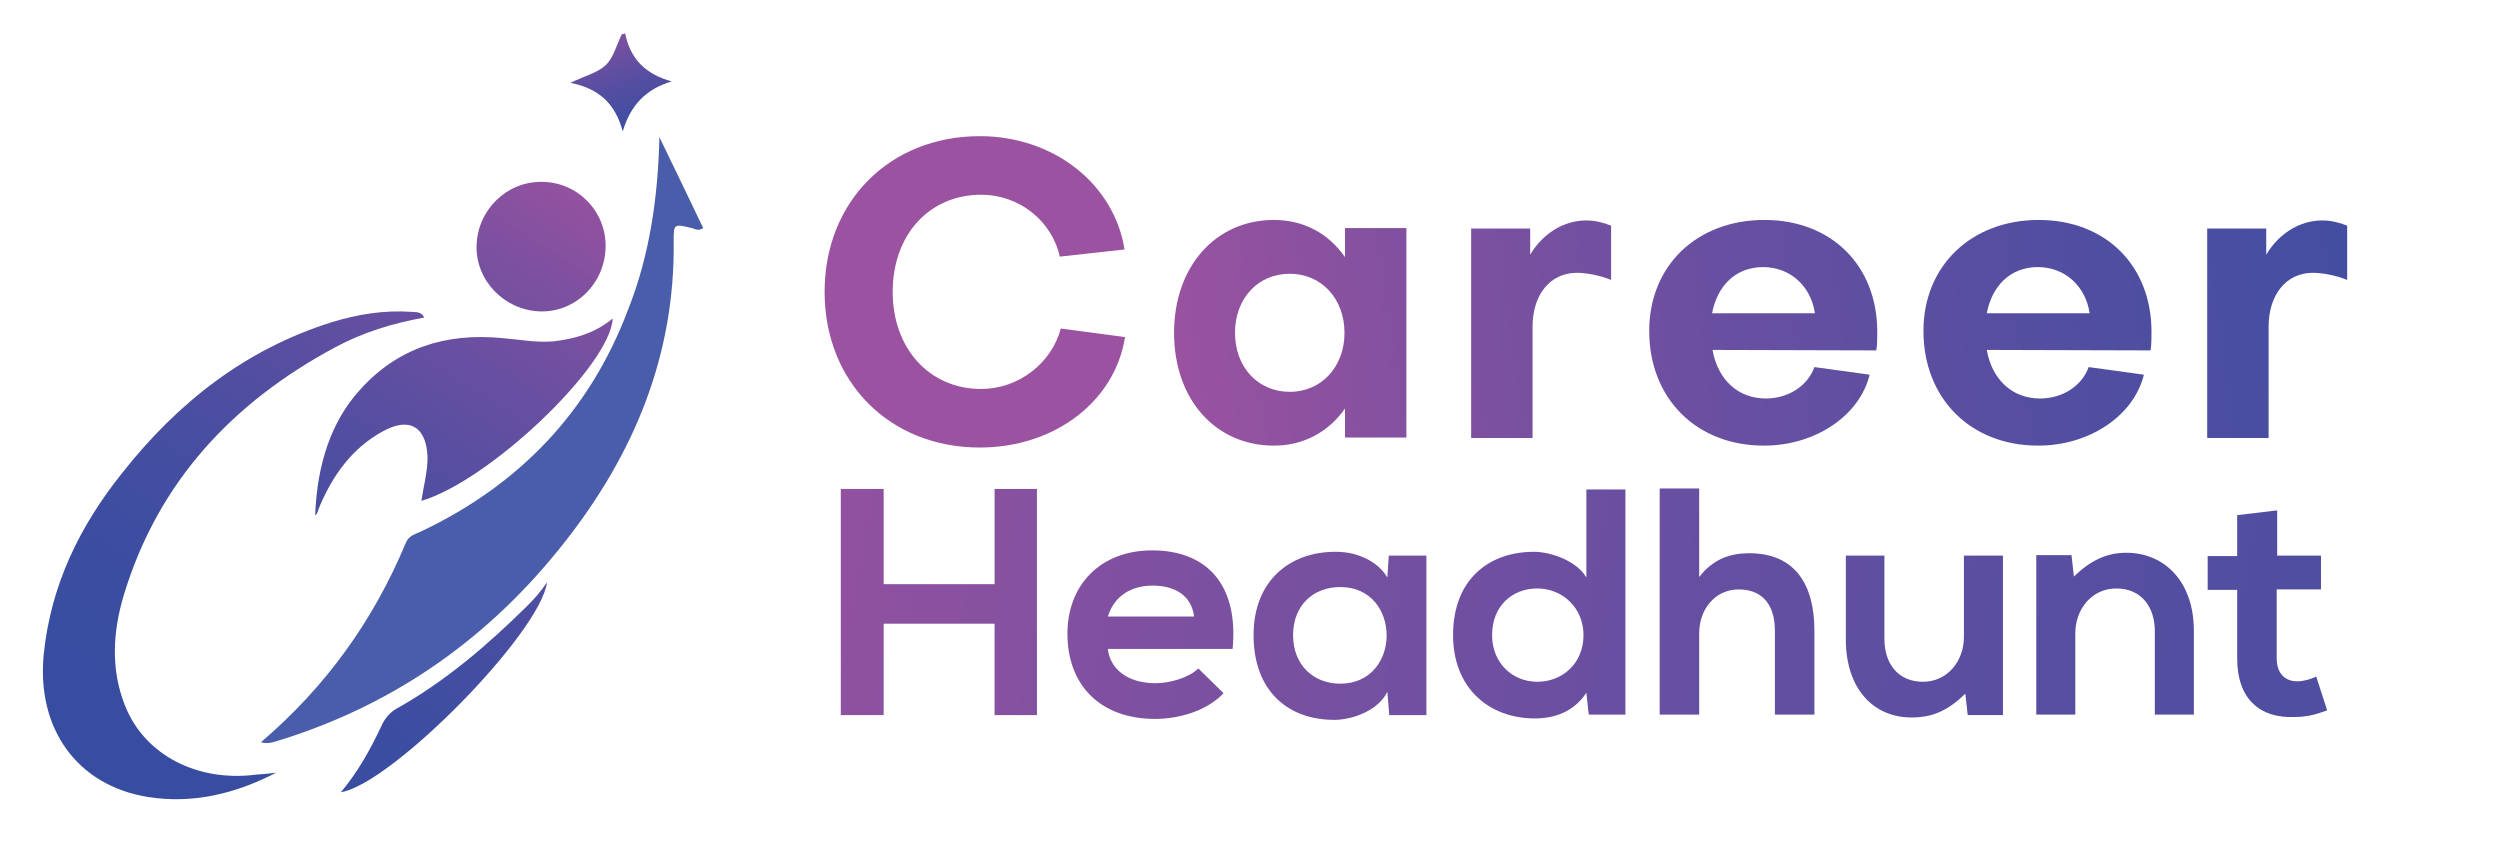
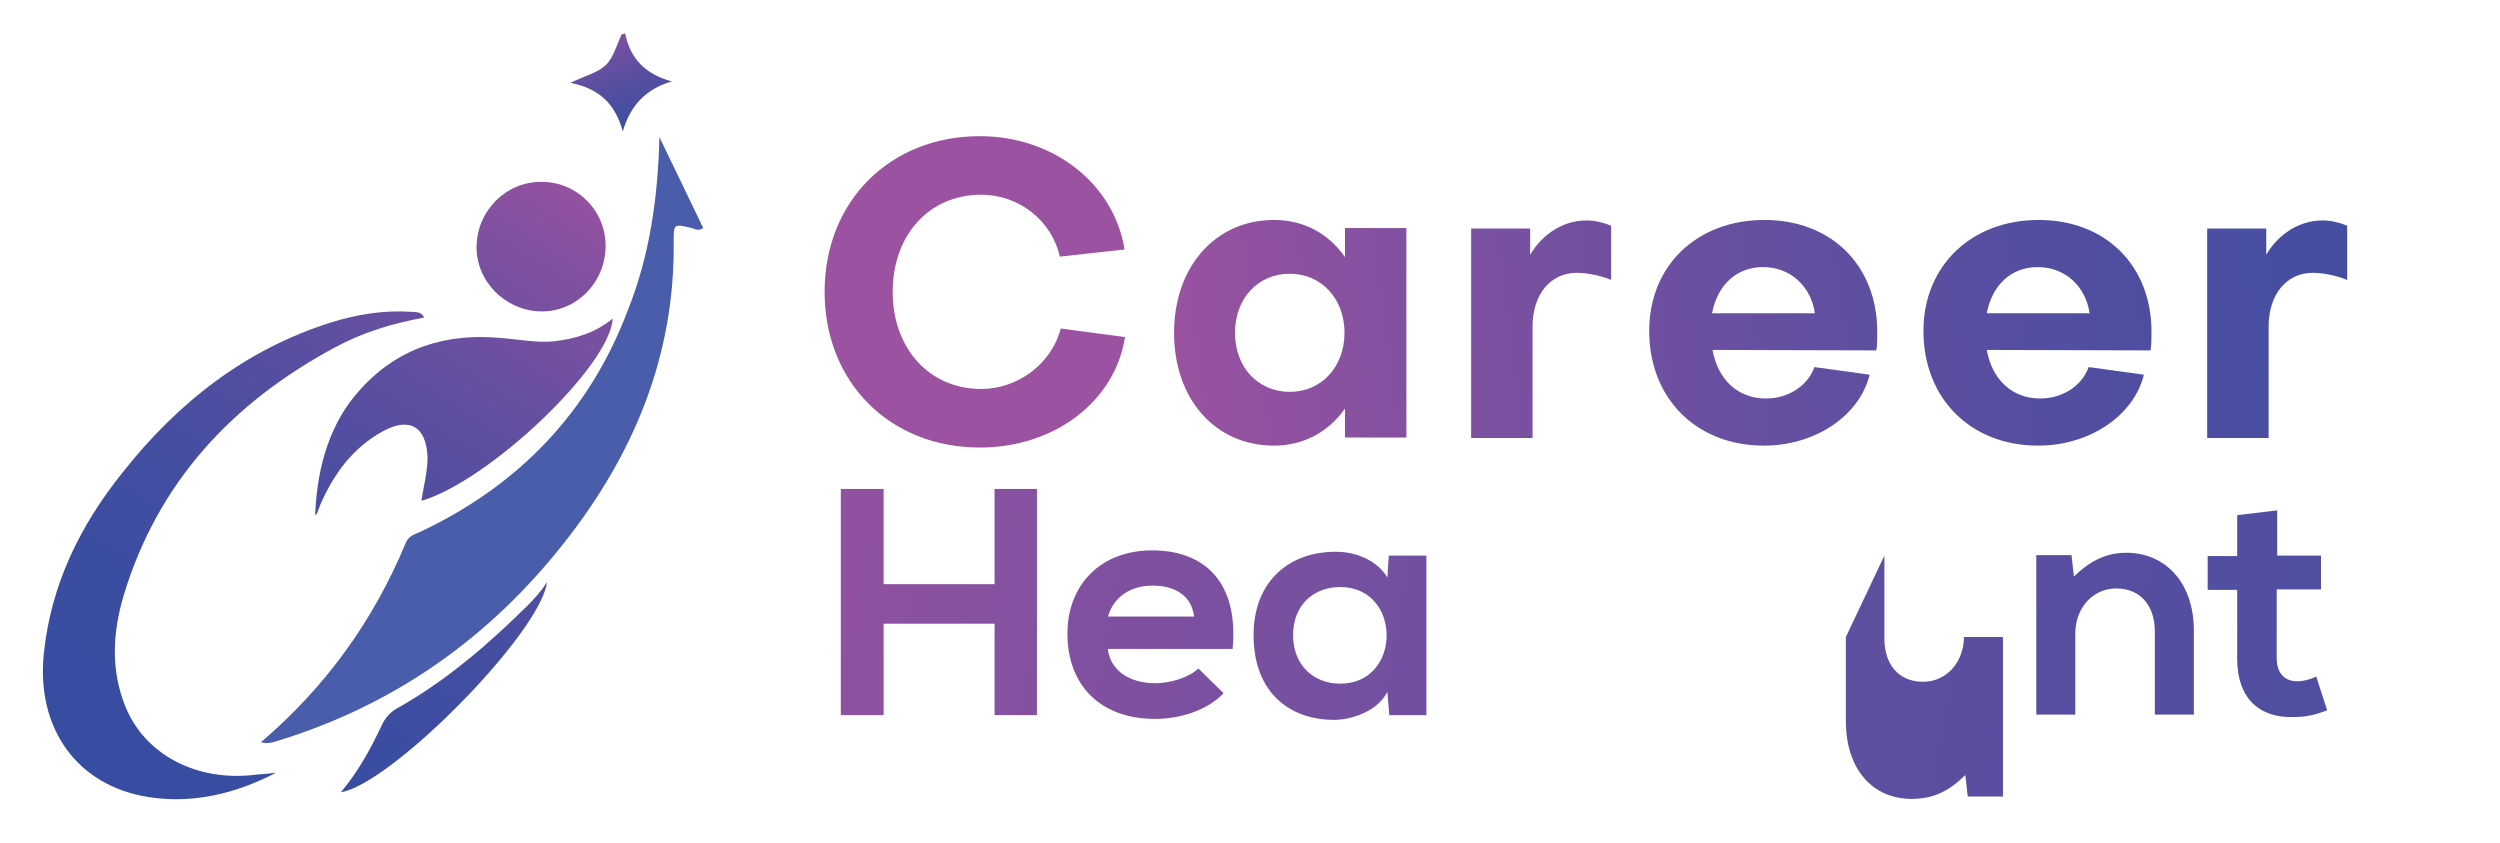
<svg xmlns="http://www.w3.org/2000/svg" version="1.1" id="Layer_1" x="0px" y="0px" viewBox="-286 462.9 525.1 177.1" style="enable-background:new -286 462.9 525.1 177.1;" xml:space="preserve">
  <style type="text/css">
	.st0{fill:#4A5DAA;}
	.st1{fill:url(#XMLID_4_);}
	.st2{fill:url(#XMLID_6_);}
	.st3{fill:url(#XMLID_7_);}
	.st4{fill:url(#XMLID_9_);}
	.st5{fill:url(#XMLID_10_);}
	.st6{fill:url(#XMLID_12_);}
	.st7{fill:url(#XMLID_13_);}
	.st8{fill:url(#XMLID_17_);}
	.st9{fill:url(#XMLID_19_);}
	.st10{fill:url(#XMLID_20_);}
	.st11{fill:url(#XMLID_22_);}
	.st12{fill:url(#XMLID_24_);}
	.st13{fill:url(#XMLID_25_);}
	.st14{fill:url(#XMLID_27_);}
	.st15{fill:url(#XMLID_28_);}
	.st16{fill:url(#XMLID_30_);}
	.st17{fill:url(#XMLID_31_);}
	.st18{fill:url(#XMLID_33_);}
	.st19{fill:url(#XMLID_35_);}
</style>
  <path id="XMLID_217_" class="st0" d="M-147.5,491.7c3.1,6.4,6.2,12.8,9.2,19.1c-1,0.7-1.7,0.2-2.4,0c-3.8-0.9-3.8-0.9-3.8,2.8  c0.3,24-8.4,44.8-23,63.3c-15.5,19.7-35.1,33.7-59.2,41.3c-1.4,0.4-2.8,1.1-4.5,0.6c13.6-11.6,23.6-25.5,30.4-41.8  c0.6-1.6,2-1.9,3.3-2.5c20.6-9.8,35.3-25.1,43.4-46.5C-149.5,516.4-147.8,504.3-147.5,491.7z" />
  <linearGradient id="XMLID_4_" gradientUnits="userSpaceOnUse" x1="-176.45" y1="617.037" x2="-268.45" y2="475.037" gradientTransform="matrix(1 0 0 -1 0 1105.8)">
    <stop offset="0" style="stop-color:#9B52A0" />
    <stop offset="1.461846e-002" style="stop-color:#9752A0" />
    <stop offset="0.144" style="stop-color:#7E50A0" />
    <stop offset="0.281" style="stop-color:#684FA1" />
    <stop offset="0.426" style="stop-color:#544EA1" />
    <stop offset="0.583" style="stop-color:#444EA1" />
    <stop offset="0.76" style="stop-color:#3A4DA1" />
    <stop offset="1" style="stop-color:#364DA1" />
  </linearGradient>
  <path id="XMLID_216_" class="st1" d="M-228,625.2c-8.5,4.4-17.5,6.6-26.9,5.1c-15-2.4-23.5-14.5-21.9-30.1  c1.5-14.5,7.6-26.9,16.5-38c11.6-14.7,25.8-25.9,43.9-31.6c5.5-1.7,11.1-2.6,16.9-2.2c0.9,0.1,2-0.1,2.6,1.2  c-6.6,1.2-12.9,3.1-18.8,6.3c-21.4,11.5-37.1,28.2-44.3,52c-2.3,7.7-2.8,15.6,0.3,23.3c4.1,10.3,15.2,16,27.5,14.4  C-230.8,625.5-229.4,625.4-228,625.2z" />
  <linearGradient id="XMLID_6_" gradientUnits="userSpaceOnUse" x1="-159.065" y1="605.773" x2="-251.065" y2="463.773" gradientTransform="matrix(1 0 0 -1 0 1105.8)">
    <stop offset="0" style="stop-color:#9B52A0" />
    <stop offset="1.461846e-002" style="stop-color:#9752A0" />
    <stop offset="0.144" style="stop-color:#7E50A0" />
    <stop offset="0.281" style="stop-color:#684FA1" />
    <stop offset="0.426" style="stop-color:#544EA1" />
    <stop offset="0.583" style="stop-color:#444EA1" />
    <stop offset="0.76" style="stop-color:#3A4DA1" />
    <stop offset="1" style="stop-color:#364DA1" />
  </linearGradient>
  <path id="XMLID_215_" class="st2" d="M-197.5,568.1c0.5-3.2,1.3-6.1,1.3-9.1c-0.2-6.5-3.8-8.6-9.4-5.5c-6.4,3.5-10.4,9.1-13.2,15.6  c-0.2,0.5-0.4,1.1-0.6,1.6c-0.1,0.2-0.2,0.3-0.4,0.4c0.4-10.9,3.5-19.8,9.3-26.2c8-9,18.2-12.1,29.9-11c3.6,0.3,7.2,1,10.8,0.7  c4.5-0.5,8.7-1.7,12.5-4.8C-157.8,539.7-183.2,563.9-197.5,568.1z" />
  <linearGradient id="XMLID_7_" gradientUnits="userSpaceOnUse" x1="-161.717" y1="607.491" x2="-253.717" y2="465.491" gradientTransform="matrix(1 0 0 -1 0 1105.8)">
    <stop offset="0" style="stop-color:#9B52A0" />
    <stop offset="1.461846e-002" style="stop-color:#9752A0" />
    <stop offset="0.144" style="stop-color:#7E50A0" />
    <stop offset="0.281" style="stop-color:#684FA1" />
    <stop offset="0.426" style="stop-color:#544EA1" />
    <stop offset="0.583" style="stop-color:#444EA1" />
    <stop offset="0.76" style="stop-color:#3A4DA1" />
    <stop offset="1" style="stop-color:#364DA1" />
  </linearGradient>
  <path id="XMLID_214_" class="st3" d="M-158.8,514.9c-0.2,7.6-6.4,13.7-13.9,13.4c-7.4-0.3-13.4-6.5-13.2-13.8  c0.2-7.5,6.3-13.5,13.7-13.4C-164.7,501.1-158.6,507.3-158.8,514.9z" />
  <linearGradient id="XMLID_9_" gradientUnits="userSpaceOnUse" x1="-133.556" y1="589.246" x2="-225.556" y2="447.246" gradientTransform="matrix(1 0 0 -1 0 1105.8)">
    <stop offset="0" style="stop-color:#9B52A0" />
    <stop offset="1.461846e-002" style="stop-color:#9752A0" />
    <stop offset="0.144" style="stop-color:#7E50A0" />
    <stop offset="0.281" style="stop-color:#684FA1" />
    <stop offset="0.426" style="stop-color:#544EA1" />
    <stop offset="0.583" style="stop-color:#444EA1" />
    <stop offset="0.76" style="stop-color:#3A4DA1" />
    <stop offset="1" style="stop-color:#364DA1" />
  </linearGradient>
  <path id="XMLID_206_" class="st4" d="M-214.4,629.3c3.6-4.3,6.2-9,8.5-13.9c0.8-1.8,2-3.1,3.8-4c10-5.7,18.7-13.2,26.8-21.2  c1.4-1.4,2.8-2.9,4.2-5C-172.5,595.9-203.8,627.6-214.4,629.3z" />
  <linearGradient id="XMLID_10_" gradientUnits="userSpaceOnUse" x1="-160.303" y1="639.91" x2="-148.303" y2="603.91" gradientTransform="matrix(1 0 0 -1 0 1105.8)">
    <stop offset="0" style="stop-color:#9B52A0" />
    <stop offset="1.461846e-002" style="stop-color:#9752A0" />
    <stop offset="0.144" style="stop-color:#7E50A0" />
    <stop offset="0.281" style="stop-color:#684FA1" />
    <stop offset="0.426" style="stop-color:#544EA1" />
    <stop offset="0.583" style="stop-color:#444EA1" />
    <stop offset="0.76" style="stop-color:#3A4DA1" />
    <stop offset="1" style="stop-color:#364DA1" />
  </linearGradient>
  <path id="XMLID_195_" class="st5" d="M-154.7,469.9c1.1,5.4,4.3,8.6,9.8,10.1c-5.5,1.6-8.7,5.1-10.3,10.5c-1.5-5.6-4.8-9-11-10.2  c3.1-1.5,5.7-2.1,7.4-3.7c1.7-1.6,2.3-4.3,3.4-6.5C-155.2,470.1-154.9,470-154.7,469.9z" />
  <g id="XMLID_15_">
    <linearGradient id="XMLID_12_" gradientUnits="userSpaceOnUse" x1="-44.608" y1="586.471" x2="376.566" y2="644.081" gradientTransform="matrix(1 0 0 -1 0 1105.8)">
      <stop offset="0" style="stop-color:#9B52A0" />
      <stop offset="1.461846e-002" style="stop-color:#9752A0" />
      <stop offset="0.144" style="stop-color:#7E50A0" />
      <stop offset="0.281" style="stop-color:#684FA1" />
      <stop offset="0.426" style="stop-color:#544EA1" />
      <stop offset="0.583" style="stop-color:#444EA1" />
      <stop offset="0.76" style="stop-color:#3A4DA1" />
      <stop offset="1" style="stop-color:#364DA1" />
    </linearGradient>
    <path id="XMLID_16_" class="st6" d="M-63.2,531.9l13.5,1.8c-2.1,13.5-14.8,23.2-30.5,23.2c-18.9,0-32.6-13.7-32.6-32.7   c0-19,13.7-32.7,32.6-32.7c15.5,0,28.2,10,30.4,23.8l-13.6,1.5c-1.7-7.6-8.6-13-16.5-13c-10.9,0-18.6,8.4-18.6,20.4   c0,11.9,7.7,20.4,18.6,20.4C-72.1,544.6-65.1,539.2-63.2,531.9z" />
    <linearGradient id="XMLID_13_" gradientUnits="userSpaceOnUse" x1="-42.191" y1="568.799" x2="378.983" y2="626.409" gradientTransform="matrix(1 0 0 -1 0 1105.8)">
      <stop offset="0" style="stop-color:#9B52A0" />
      <stop offset="1.461846e-002" style="stop-color:#9752A0" />
      <stop offset="0.144" style="stop-color:#7E50A0" />
      <stop offset="0.281" style="stop-color:#684FA1" />
      <stop offset="0.426" style="stop-color:#544EA1" />
      <stop offset="0.583" style="stop-color:#444EA1" />
      <stop offset="0.76" style="stop-color:#3A4DA1" />
      <stop offset="1" style="stop-color:#364DA1" />
    </linearGradient>
    <path id="XMLID_18_" class="st7" d="M-3.5,510.8H9.4v44H-3.5v-6.1c-3.4,4.9-8.7,7.8-14.9,7.8c-12.4,0-21-9.8-21-23.7   c0-13.9,8.7-23.7,21-23.7c6.3,0,11.5,2.9,14.9,7.8V510.8z M-3.6,532.8c0-7.1-4.8-12.4-11.5-12.4s-11.5,5.2-11.5,12.4   s4.8,12.4,11.5,12.4S-3.6,539.9-3.6,532.8z" />
    <linearGradient id="XMLID_17_" gradientUnits="userSpaceOnUse" x1="-41.426" y1="563.205" x2="379.748" y2="620.815" gradientTransform="matrix(1 0 0 -1 0 1105.8)">
      <stop offset="0" style="stop-color:#9B52A0" />
      <stop offset="1.461846e-002" style="stop-color:#9752A0" />
      <stop offset="0.144" style="stop-color:#7E50A0" />
      <stop offset="0.281" style="stop-color:#684FA1" />
      <stop offset="0.426" style="stop-color:#544EA1" />
      <stop offset="0.583" style="stop-color:#444EA1" />
      <stop offset="0.76" style="stop-color:#3A4DA1" />
      <stop offset="1" style="stop-color:#364DA1" />
    </linearGradient>
    <path id="XMLID_21_" class="st8" d="M35.4,510.8v5.6c2.6-4.4,7-7.2,11.8-7.2c1.7,0,3.5,0.4,5.2,1.1v11.4c-2.4-1-5.3-1.5-7.2-1.5   c-5.6,0-9.3,4.6-9.3,11.3v23.4H23v-44h12.4V510.8z" />
    <linearGradient id="XMLID_19_" gradientUnits="userSpaceOnUse" x1="-40.429" y1="555.918" x2="380.745" y2="613.528" gradientTransform="matrix(1 0 0 -1 0 1105.8)">
      <stop offset="0" style="stop-color:#9B52A0" />
      <stop offset="1.461846e-002" style="stop-color:#9752A0" />
      <stop offset="0.144" style="stop-color:#7E50A0" />
      <stop offset="0.281" style="stop-color:#684FA1" />
      <stop offset="0.426" style="stop-color:#544EA1" />
      <stop offset="0.583" style="stop-color:#444EA1" />
      <stop offset="0.76" style="stop-color:#3A4DA1" />
      <stop offset="1" style="stop-color:#364DA1" />
    </linearGradient>
    <path id="XMLID_23_" class="st9" d="M84.6,509.1c14.1,0,23.7,9.6,23.7,23.5c0,1.1,0,2.9-0.2,3.9l-34.4-0.1   c1.1,6.2,5.3,10.2,11.2,10.2c4.8,0,8.8-2.7,10.2-6.6l11.6,1.6c-2.1,8.6-11.4,14.9-22.2,14.9c-14.2,0-24.1-9.9-24.1-24.1   C60.4,518.7,70.4,509.1,84.6,509.1z M95.2,528.7c-0.8-5.6-5.1-9.7-10.9-9.7c-5.7,0-9.6,3.9-10.7,9.7H95.2z" />
    <linearGradient id="XMLID_20_" gradientUnits="userSpaceOnUse" x1="-39.371" y1="548.182" x2="381.803" y2="605.792" gradientTransform="matrix(1 0 0 -1 0 1105.8)">
      <stop offset="0" style="stop-color:#9B52A0" />
      <stop offset="1.461846e-002" style="stop-color:#9752A0" />
      <stop offset="0.144" style="stop-color:#7E50A0" />
      <stop offset="0.281" style="stop-color:#684FA1" />
      <stop offset="0.426" style="stop-color:#544EA1" />
      <stop offset="0.583" style="stop-color:#444EA1" />
      <stop offset="0.76" style="stop-color:#3A4DA1" />
      <stop offset="1" style="stop-color:#364DA1" />
    </linearGradient>
    <path id="XMLID_26_" class="st10" d="M142.2,509.1c14.1,0,23.7,9.6,23.7,23.5c0,1.1,0,2.9-0.2,3.9l-34.4-0.1   c1.1,6.2,5.3,10.2,11.2,10.2c4.8,0,8.8-2.7,10.2-6.6l11.6,1.6c-2.1,8.6-11.4,14.9-22.2,14.9c-14.2,0-24.1-9.9-24.1-24.1   C118,518.7,128.1,509.1,142.2,509.1z M152.9,528.7c-0.8-5.6-5.1-9.7-10.9-9.7c-5.7,0-9.6,3.9-10.7,9.7H152.9z" />
    <linearGradient id="XMLID_22_" gradientUnits="userSpaceOnUse" x1="-38.586" y1="542.447" x2="382.587" y2="600.057" gradientTransform="matrix(1 0 0 -1 0 1105.8)">
      <stop offset="0" style="stop-color:#9B52A0" />
      <stop offset="1.461846e-002" style="stop-color:#9752A0" />
      <stop offset="0.144" style="stop-color:#7E50A0" />
      <stop offset="0.281" style="stop-color:#684FA1" />
      <stop offset="0.426" style="stop-color:#544EA1" />
      <stop offset="0.583" style="stop-color:#444EA1" />
      <stop offset="0.76" style="stop-color:#3A4DA1" />
      <stop offset="1" style="stop-color:#364DA1" />
    </linearGradient>
    <path id="XMLID_29_" class="st11" d="M190,510.8v5.6c2.6-4.4,7-7.2,11.8-7.2c1.7,0,3.5,0.4,5.2,1.1v11.4c-2.4-1-5.3-1.5-7.2-1.5   c-5.6,0-9.3,4.6-9.3,11.3v23.4h-12.9v-44H190V510.8z" />
  </g>
  <g id="XMLID_2_">
    <linearGradient id="XMLID_24_" gradientUnits="userSpaceOnUse" x1="-148.266" y1="527.174" x2="572.633" y2="397.163" gradientTransform="matrix(1 0 0 -1 0 1105.8)">
      <stop offset="0" style="stop-color:#9B52A0" />
      <stop offset="1.461846e-002" style="stop-color:#9752A0" />
      <stop offset="0.144" style="stop-color:#7E50A0" />
      <stop offset="0.281" style="stop-color:#684FA1" />
      <stop offset="0.426" style="stop-color:#544EA1" />
      <stop offset="0.583" style="stop-color:#444EA1" />
      <stop offset="0.76" style="stop-color:#3A4DA1" />
      <stop offset="1" style="stop-color:#364DA1" />
    </linearGradient>
    <path id="XMLID_3_" class="st12" d="M-77.1,613.1v-19.2h-23.3v19.2h-9v-47.5h9v20h23.3v-20h8.9v47.5H-77.1z" />
    <linearGradient id="XMLID_25_" gradientUnits="userSpaceOnUse" x1="-148.044" y1="528.41" x2="572.856" y2="398.399" gradientTransform="matrix(1 0 0 -1 0 1105.8)">
      <stop offset="0" style="stop-color:#9B52A0" />
      <stop offset="1.461846e-002" style="stop-color:#9752A0" />
      <stop offset="0.144" style="stop-color:#7E50A0" />
      <stop offset="0.281" style="stop-color:#684FA1" />
      <stop offset="0.426" style="stop-color:#544EA1" />
      <stop offset="0.583" style="stop-color:#444EA1" />
      <stop offset="0.76" style="stop-color:#3A4DA1" />
      <stop offset="1" style="stop-color:#364DA1" />
    </linearGradient>
    <path id="XMLID_5_" class="st13" d="M-53.3,599.3c0.5,4.1,4.1,7.1,10,7.1c3.1,0,7.1-1.2,9-3.1l5.3,5.2c-3.5,3.7-9.3,5.4-14.4,5.4   c-11.5,0-18.4-7.1-18.4-17.9c0-10.2,6.9-17.5,17.8-17.5c11.2,0,18.2,6.9,16.9,20.7h-26.2V599.3z M-35.2,592.4   c-0.5-4.3-3.9-6.5-8.7-6.5c-4.5,0-8.1,2.2-9.4,6.5H-35.2z" />
    <linearGradient id="XMLID_27_" gradientUnits="userSpaceOnUse" x1="-146.686" y1="535.935" x2="574.213" y2="405.924" gradientTransform="matrix(1 0 0 -1 0 1105.8)">
      <stop offset="0" style="stop-color:#9B52A0" />
      <stop offset="1.461846e-002" style="stop-color:#9752A0" />
      <stop offset="0.144" style="stop-color:#7E50A0" />
      <stop offset="0.281" style="stop-color:#684FA1" />
      <stop offset="0.426" style="stop-color:#544EA1" />
      <stop offset="0.583" style="stop-color:#444EA1" />
      <stop offset="0.76" style="stop-color:#3A4DA1" />
      <stop offset="1" style="stop-color:#364DA1" />
    </linearGradient>
    <path id="XMLID_8_" class="st14" d="M5.7,579.6h7.9v33.5H5.8l-0.4-4.9c-1.9,3.9-7.1,5.8-10.9,5.9c-9.9,0.1-17.2-6-17.2-17.8   c0-11.5,7.7-17.6,17.4-17.5c4.5,0,8.8,2.1,10.7,5.4L5.7,579.6z M-14.4,596.3c0,6.4,4.4,10.2,9.9,10.2c13,0,13-20.3,0-20.3   C-10,586.2-14.4,589.9-14.4,596.3z" />
    <linearGradient id="XMLID_28_" gradientUnits="userSpaceOnUse" x1="-144.114" y1="550.198" x2="576.785" y2="420.187" gradientTransform="matrix(1 0 0 -1 0 1105.8)">
      <stop offset="0" style="stop-color:#9B52A0" />
      <stop offset="1.461846e-002" style="stop-color:#9752A0" />
      <stop offset="0.144" style="stop-color:#7E50A0" />
      <stop offset="0.281" style="stop-color:#684FA1" />
      <stop offset="0.426" style="stop-color:#544EA1" />
      <stop offset="0.583" style="stop-color:#444EA1" />
      <stop offset="0.76" style="stop-color:#3A4DA1" />
      <stop offset="1" style="stop-color:#364DA1" />
    </linearGradient>
-     <path id="XMLID_11_" class="st15" d="M55.4,565.6V613h-7.7l-0.5-4.6c-2.6,4-6.7,5.4-10.8,5.4c-9.8,0-17.2-6.5-17.2-17.5   c0-11.5,7.3-17.5,17-17.5c3.5,0,9,1.9,11,5.4v-18.5h8.2V565.6z M27.4,596.3c0,5.8,4.2,9.8,9.5,9.8c5.2,0,9.7-3.8,9.7-9.8   c0-5.8-4.5-9.8-9.7-9.8C31.6,586.5,27.4,590.2,27.4,596.3z" />
    <linearGradient id="XMLID_30_" gradientUnits="userSpaceOnUse" x1="-143.349" y1="554.441" x2="577.55" y2="424.429" gradientTransform="matrix(1 0 0 -1 0 1105.8)">
      <stop offset="0" style="stop-color:#9B52A0" />
      <stop offset="1.461846e-002" style="stop-color:#9752A0" />
      <stop offset="0.144" style="stop-color:#7E50A0" />
      <stop offset="0.281" style="stop-color:#684FA1" />
      <stop offset="0.426" style="stop-color:#544EA1" />
      <stop offset="0.583" style="stop-color:#444EA1" />
      <stop offset="0.76" style="stop-color:#3A4DA1" />
      <stop offset="1" style="stop-color:#364DA1" />
    </linearGradient>
-     <path id="XMLID_14_" class="st16" d="M70.9,565.5v18.6c3-3.9,6.7-5,10.5-5c9.5,0,13.7,6.4,13.7,16.3V613h-8.3v-17.6   c0-6.1-3.2-8.7-7.6-8.7c-4.9,0-8.3,4.1-8.3,9.2V613h-8.3v-47.5C62.6,565.5,70.9,565.5,70.9,565.5z" />
    <linearGradient id="XMLID_31_" gradientUnits="userSpaceOnUse" x1="-142.816" y1="557.395" x2="578.083" y2="427.384" gradientTransform="matrix(1 0 0 -1 0 1105.8)">
      <stop offset="0" style="stop-color:#9B52A0" />
      <stop offset="1.461846e-002" style="stop-color:#9752A0" />
      <stop offset="0.144" style="stop-color:#7E50A0" />
      <stop offset="0.281" style="stop-color:#684FA1" />
      <stop offset="0.426" style="stop-color:#544EA1" />
      <stop offset="0.583" style="stop-color:#444EA1" />
      <stop offset="0.76" style="stop-color:#3A4DA1" />
      <stop offset="1" style="stop-color:#364DA1" />
    </linearGradient>
-     <path id="XMLID_32_" class="st17" d="M109.8,579.6v17.5c0,5.1,2.8,9,8.1,9c5.1,0,8.6-4.3,8.6-9.4v-17.1h8.2v33.5h-7.4l-0.5-4.5   c-3.5,3.4-6.7,5-11.3,5c-8,0-13.8-6-13.8-16.4v-17.6L109.8,579.6L109.8,579.6z" />
+     <path id="XMLID_32_" class="st17" d="M109.8,579.6v17.5c0,5.1,2.8,9,8.1,9c5.1,0,8.6-4.3,8.6-9.4h8.2v33.5h-7.4l-0.5-4.5   c-3.5,3.4-6.7,5-11.3,5c-8,0-13.8-6-13.8-16.4v-17.6L109.8,579.6L109.8,579.6z" />
    <linearGradient id="XMLID_33_" gradientUnits="userSpaceOnUse" x1="-141.848" y1="562.764" x2="579.052" y2="432.753" gradientTransform="matrix(1 0 0 -1 0 1105.8)">
      <stop offset="0" style="stop-color:#9B52A0" />
      <stop offset="1.461846e-002" style="stop-color:#9752A0" />
      <stop offset="0.144" style="stop-color:#7E50A0" />
      <stop offset="0.281" style="stop-color:#684FA1" />
      <stop offset="0.426" style="stop-color:#544EA1" />
      <stop offset="0.583" style="stop-color:#444EA1" />
      <stop offset="0.76" style="stop-color:#3A4DA1" />
      <stop offset="1" style="stop-color:#364DA1" />
    </linearGradient>
    <path id="XMLID_34_" class="st18" d="M166.6,613v-17.5c0-5.1-2.8-9-8.1-9c-5.1,0-8.6,4.3-8.6,9.4V613h-8.2v-33.5h7.4l0.5,4.5   c3.4-3.3,6.8-5,11-5c7.9,0,14.2,5.9,14.2,16.4V613H166.6z" />
    <linearGradient id="XMLID_35_" gradientUnits="userSpaceOnUse" x1="-139.817" y1="574.023" x2="581.082" y2="444.012" gradientTransform="matrix(1 0 0 -1 0 1105.8)">
      <stop offset="0" style="stop-color:#9B52A0" />
      <stop offset="1.461846e-002" style="stop-color:#9752A0" />
      <stop offset="0.144" style="stop-color:#7E50A0" />
      <stop offset="0.281" style="stop-color:#684FA1" />
      <stop offset="0.426" style="stop-color:#544EA1" />
      <stop offset="0.583" style="stop-color:#444EA1" />
      <stop offset="0.76" style="stop-color:#3A4DA1" />
      <stop offset="1" style="stop-color:#364DA1" />
    </linearGradient>
    <path id="XMLID_36_" class="st19" d="M192.3,570.1v9.5h9.2v7.1h-9.3v14.5c0,3.2,1.8,4.8,4.3,4.8c1.3,0,2.8-0.4,4-1l2.3,7.1   c-2.4,0.9-4.3,1.4-6.9,1.4c-7.3,0.3-12-3.9-12-12.2v-14.5h-6.2v-7.1h6.2v-8.6L192.3,570.1z" />
  </g>
</svg>